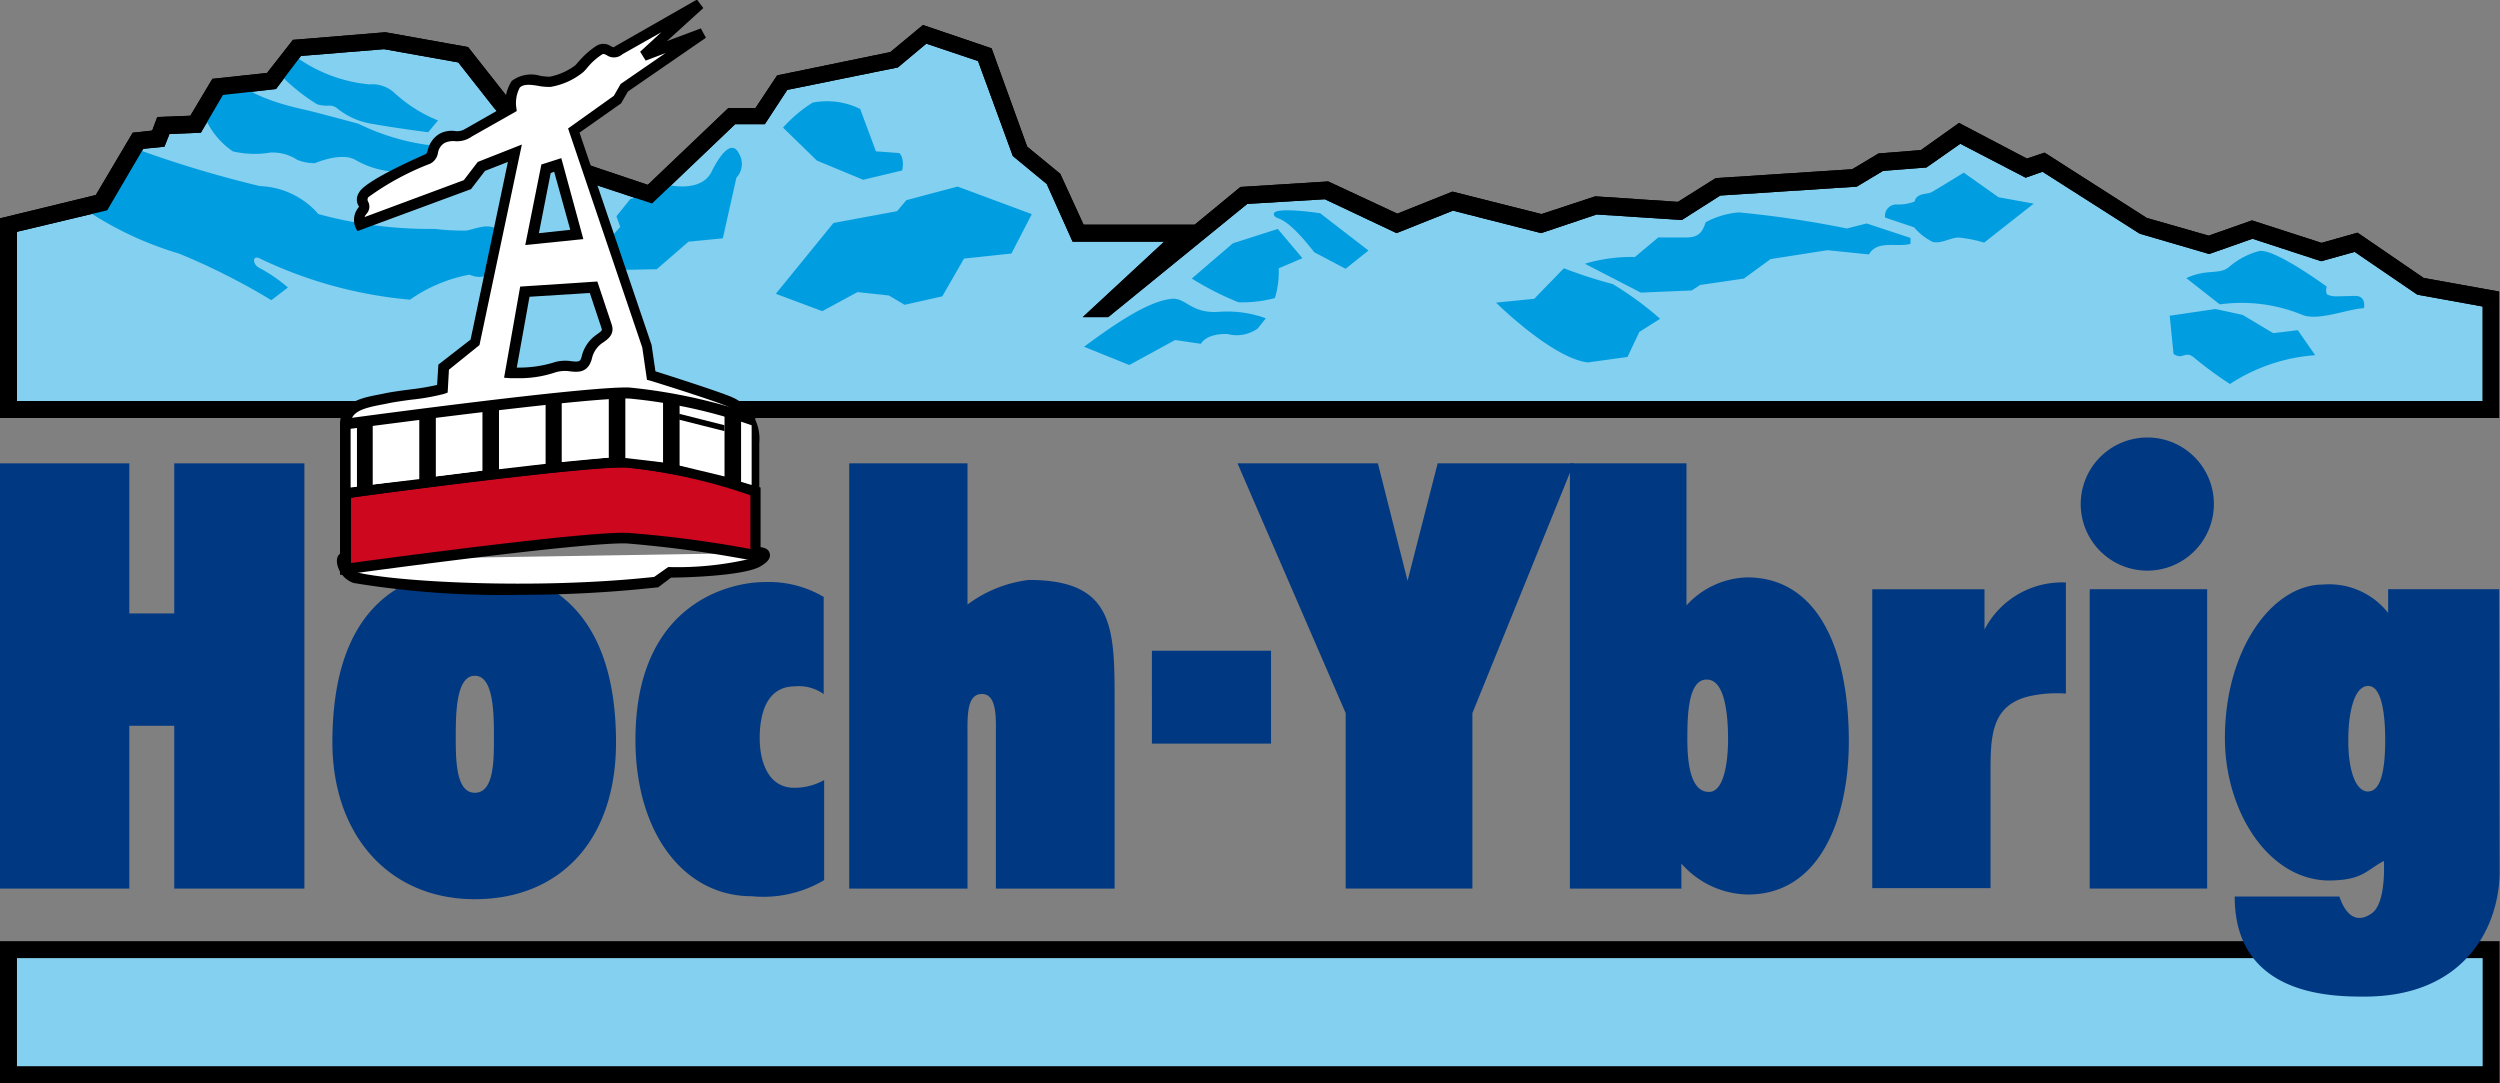
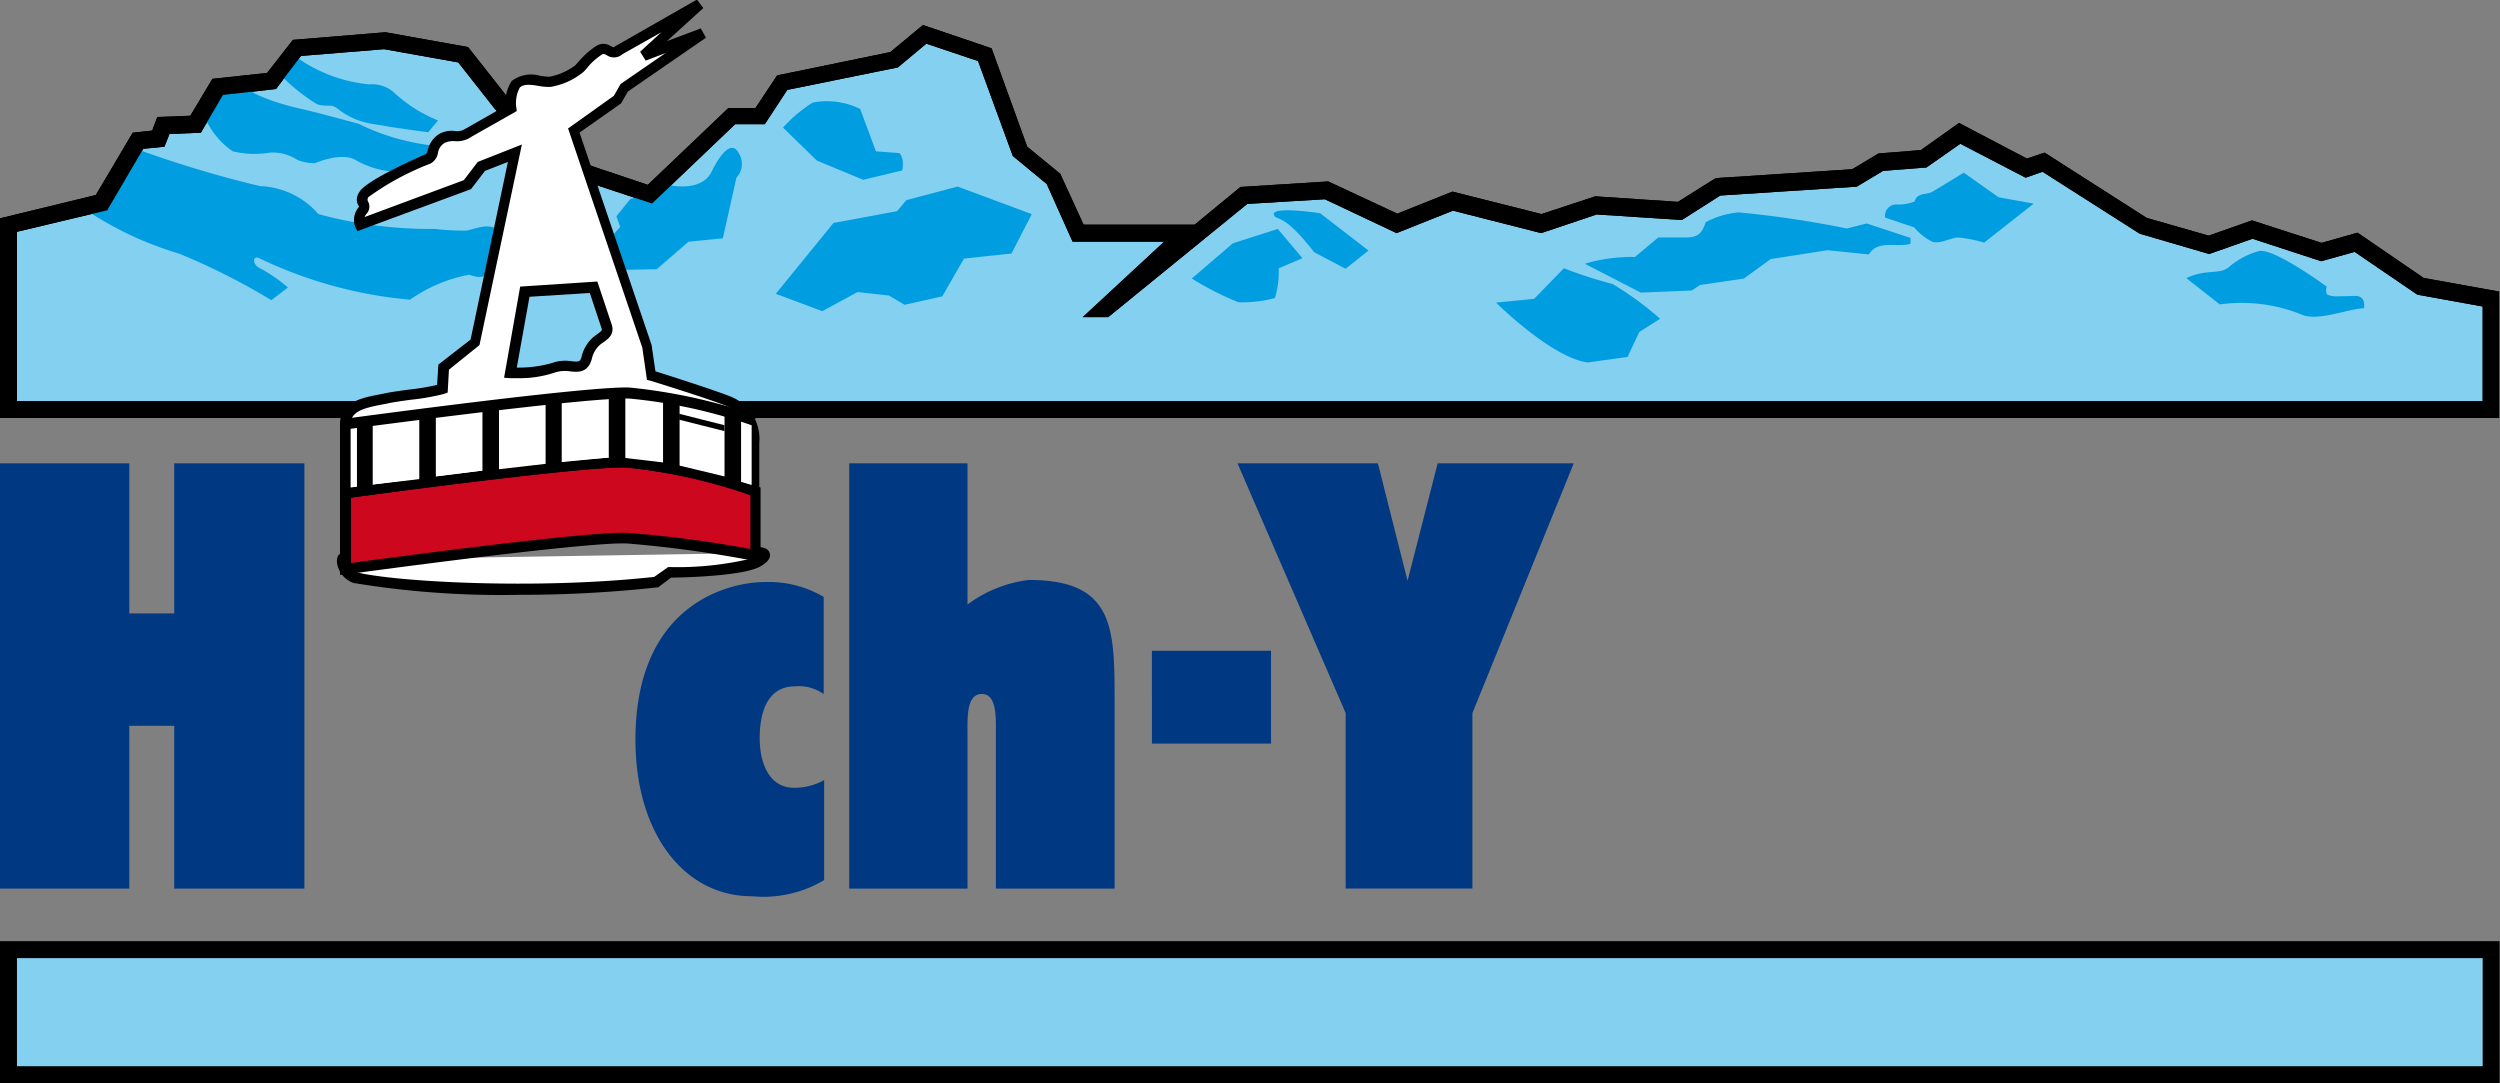
<svg xmlns="http://www.w3.org/2000/svg" width="126.941" height="55" viewBox="0 0 126.941 55">
  <rect x="0" y="0" width="126.941" height="55" fill="#808080" stroke="none" />
  <defs>
    <clipPath id="a">
      <path data-name="Rechteck 2983" d="M0 0h126.941v55H0z" />
    </clipPath>
  </defs>
  <path data-name="Pfad 3802" d="M.431 48.219H126.49v6.35H.431Z" fill="#84d0f0" />
  <g data-name="Gruppe 6444">
    <g data-name="Gruppe 6443" clip-path="url(#a)">
      <path data-name="Pfad 3803" d="M126.92 55H0v-7.211h126.92ZM.861 54.139h125.2V48.65H.861Z" />
    </g>
  </g>
  <path data-name="Pfad 3804" d="M8.847 23.528v7.62H6.566v-7.62H0v21.591h6.566v-8.266h2.281v8.266h6.609V23.528Z" fill="#003882" />
  <g data-name="Gruppe 6515">
    <g data-name="Gruppe 6446">
      <g data-name="Gruppe 6445" clip-path="url(#a)">
        <path data-name="Pfad 3805" d="M41.847 35.26a2.151 2.151 0 0 0-1.485-.409c-1.356 0-1.787 1.249-1.787 2.626 0 1.205.431 2.432 1.614 2.519a3.061 3.061 0 0 0 1.658-.387v5.08a6.044 6.044 0 0 1-3.681.818c-3.423 0-5.9-3.186-5.9-7.943 0-6.975 4.843-8.008 6.544-8.008a5.481 5.481 0 0 1 3.014.753v4.951Zm10.4-5.812c4.391 0 4.348 2.5 4.348 6.329v9.342h-6.027v-7.836c0-.8.065-2.045-.71-2.045s-.732 1.119-.732 2.045v7.836H43.12V23.528h6.006v7.168a6.521 6.521 0 0 1 3.121-1.249m6.243 3.595h6.049v4.714H58.49Zm11.474-9.515 1.507 5.963 1.528-5.963h6.91l-5.145 12.679v8.912h-6.436v-8.912l-5.492-12.678Z" fill="#003882" />
      </g>
    </g>
    <g data-name="Gruppe 6448">
      <g data-name="Gruppe 6447" clip-path="url(#a)">
-         <path data-name="Pfad 3806" d="M79.713 23.528h5.92v7.211a4.325 4.325 0 0 1 3.078-1.421c3.552 0 5.166 3.573 5.166 8.331 0 3.789-1.4 7.771-5.123 7.771a4.6 4.6 0 0 1-3.38-1.571v1.27h-5.661Zm5.963 13.971c0 1.141.129 2.712 1.1 2.712.8 0 .969-1.658.969-2.669 0-1.055-.108-3.035-1.076-3.035-.969-.022-.99 1.873-.99 2.992m19.223-2.282a6.46 6.46 0 0 0-1.83.129c-1.98.452-2 2.045-2 3.918v5.834h-6.006V29.921h5.7v2.045a4.433 4.433 0 0 1 4.133-2.389v5.64Zm1.206-5.3h5.963v15.2h-5.963Zm20.816 14.315c0 2.755-1.7 6.372-6.867 6.372-1.636 0-6.587-.022-6.587-5.08h5.317c.387 1.141 1.012 1.313 1.658.84.732-.538.6-2.648.6-2.648-.84.431-1.033.947-2.626.99-3.143.108-5.446-3.423-5.446-7.233 0-4.477 2.389-7.793 4.994-7.793a3.809 3.809 0 0 1 3.294 1.442v-1.205h5.64l.021 14.315Zm-6.673-4.047c.732 0 .861-1.442.861-2.6 0-1.4-.194-2.755-.861-2.755-.753 0-1.012 1.485-1.012 2.691-.021 1.249.258 2.669 1.012 2.669m-11.219-17.975a3.38 3.38 0 1 0 3.38 3.38 3.372 3.372 0 0 0-3.38-3.38m-85.89 15.37c0 1.205.065 2.669.969 2.669.926 0 .969-1.464.969-2.669 0-1.227.022-3.272-.969-3.272s-.969 2.045-.969 3.272m8.137.108c0 5.037-2.906 7.965-7.168 7.965-4.391 0-7.233-3.294-7.233-7.965 0-6.566 3.229-8.783 7.233-8.783 4 .022 7.168 2.411 7.168 8.783" fill="#003882" />
-       </g>
+         </g>
    </g>
    <g data-name="Gruppe 6450">
      <g data-name="Gruppe 6449" clip-path="url(#a)">
        <path data-name="Pfad 3807" d="m122.916 14.552-3.272-2.239-1.765.5-3.509-1.148-2.2.775-3.337-.969-5.059-3.229-.883.3-3.38-1.765-1.83 1.292-2.174.172-1.335.8-6.931.452-1.937 1.227-4.262-.28-2.771.925-4.5-1.141-2.84 1.141-3.573-1.679-4.2.258-7.039 5.748h-.043l4.134-3.827h-5.468L53.493 9.11l-1.7-1.4-1.787-4.912-3.056-1.033-1.55 1.292-5.683 1.162-1.119 1.7h-1.443L33 9.88l-4.969-1.679-2.6-3.014-1.9-2.41-3.985-.712-4.456.366-1.313 1.679-2.734.3-1.119 1.894-1.636.065-.258.667-1.033.108-1.852 3.145L.431 11.43v9.364H126.49v-5.6Z" fill="#84d0f0" />
      </g>
    </g>
    <g data-name="Gruppe 6452">
      <g data-name="Gruppe 6451" clip-path="url(#a)">
        <path data-name="Pfad 3808" d="M126.92 21.225H0V11.086l4.865-1.184 1.873-3.164.99-.108.258-.689 1.679-.065 1.119-1.873 2.777-.3 1.313-1.679 4.693-.387 4.2.753 2 2.54 2.519 2.906 4.607 1.55 4.09-3.9h1.377l1.1-1.658 5.748-1.184 1.655-1.374 3.487 1.184 1.808 4.994 1.679 1.378 1.184 2.583h5.64l2.325-1.916 4.456-.28 3.509 1.636 2.8-1.119 4.519 1.14 2.73-.9 4.2.28 1.916-1.205 6.932-.452 1.335-.8 2.153-.172 1.937-1.378 3.444 1.808.9-.3 5.188 3.315 3.143.9 2.2-.775 3.53 1.141 1.83-.517 3.358 2.3 3.832.689v6.415ZM.861 20.364h125.2v-4.8l-3.315-.6-3.186-2.174-1.7.474-3.487-1.141-2.2.775-3.53-1.033-4.93-3.143-.861.3L99.537 7.3l-1.722 1.205-2.2.172-1.335.8-6.932.452L85.4 11.17l-4.327-.28-2.82.947-4.477-1.141-2.863 1.141-3.643-1.72-3.939.237-7.061 5.748h-1.292l4.134-3.832h-4.65l-1.313-2.928-1.722-1.421L49.661 3.1l-2.626-.883-1.442 1.206-5.618 1.141-1.141 1.744h-1.507l-4.219 4.025-5.339-1.763-2.691-3.1-1.808-2.3-3.77-.673-4.219.344-1.267 1.679-2.691.3L10.2 6.738l-1.593.065-.258.646-1.076.108-1.83 3.121L.861 11.77Z" />
      </g>
    </g>
    <g data-name="Gruppe 6454">
      <g data-name="Gruppe 6453" clip-path="url(#a)">
        <path data-name="Pfad 3809" d="M10.29 5.661a4.005 4.005 0 0 0 1.528 2.023 4.8 4.8 0 0 0 1.894.065 2.267 2.267 0 0 1 1.378.366 2.349 2.349 0 0 0 .9.172s1.356-.6 2.088-.151a4.435 4.435 0 0 0 1.722.56l2.648.366a1.854 1.854 0 0 1 .452-.71c.323-.3.108-.431-.022-.474a1.933 1.933 0 0 0-1.141-.517 11.478 11.478 0 0 1-3.53-1.076s-2.217-.6-2.712-.71c-2.6-.56-3.272-1.292-3.272-1.292l-1.162.129Zm102.832 7.943c-.5.344-1.076.043-2.11.517l1.7 1.335a8.107 8.107 0 0 1 4.155.517c.818.366 2.368-.3 3.164-.323 0 0 .151-.646-.474-.624l-.9.022a1.151 1.151 0 0 1-.474-.086c-.129-.108-.043-.409-.043-.409s-2.626-1.937-3.423-1.808a3.89 3.89 0 0 0-1.593.861m-17.415-2.562 1.485.5a2.881 2.881 0 0 0 .926.732c.409.129.926-.215 1.335-.215a6.85 6.85 0 0 1 1.292.258l2.519-1.98-1.787-.323-1.765-1.249s-1.4.861-1.636.99-.753.022-.861.474a2.214 2.214 0 0 1-.9.151.58.58 0 0 0-.6.667m-.926.3 2.217.732v.3c-.689.194-1.679-.215-2.11.538l-2.11-.215-2.885.452-1.356.99-2.217.323-.431.28-2.583.108-2.841-1.464a8.253 8.253 0 0 1 2.54-.344l1.184-.99h1.378c.624 0 .84-.194 1.033-.775a4.291 4.291 0 0 1 1.679-.5 52.626 52.626 0 0 1 5.489.818l1.012-.258Zm-18.824 4.02s2.82 2.8 4.65 3.035l2.023-.28.6-1.27 1.055-.667a16.344 16.344 0 0 0-2.411-1.765 23.527 23.527 0 0 1-2.476-.8l-1.507 1.55-1.937.194Zm-7.642-1.722 1.162-.926-2.454-1.894s-2.669-.409-2.325.129c.151.237.5-.108 2.023 1.851Zm-3.444-2.023 1.252 1.485-1.205.517a4.528 4.528 0 0 1-.194 1.507 6.255 6.255 0 0 1-1.851.215 15.107 15.107 0 0 1-2.368-1.205l2.084-1.788Zm-25.488 3.293 2.928-3.595 3.229-.6.474-.56 2.6-.689 3.767 1.4-1.033 2-2.411.258-1.1 1.916-1.914.43-.8-.474-1.593-.172-1.787.969Zm.366-8.438a7.025 7.025 0 0 1 1.507-1.27 3.824 3.824 0 0 1 2.411.323l.8 2.153 1.184.086s.28.215.151.883l-1.98.474-2.351-.973ZM6.781 7.512a57.773 57.773 0 0 0 6.415 1.937 4.126 4.126 0 0 1 2.971 1.421 21.528 21.528 0 0 0 5.9.753 12.854 12.854 0 0 0 1.593.086c.387-.043 1.076-.409 1.593-.065l-.431 2.217s-.258.387-.99.086a7.7 7.7 0 0 0-3.014 1.27 22.156 22.156 0 0 1-7.663-2.11c-.344-.151-.344.323.022.5a7.95 7.95 0 0 1 1.442.99l-.84.646a33.542 33.542 0 0 0-4.693-2.368 17.443 17.443 0 0 1-4.953-2.37l1.012-.215Zm7.341-3.832a9.677 9.677 0 0 0 1.98 1.614c.56.172.689-.065 1.055.237a3.761 3.761 0 0 0 1.851.775c1.055.194 2.734.409 2.734.409l.5-.6a7.217 7.217 0 0 1-2.239-1.421 1.658 1.658 0 0 0-1.249-.409 7.6 7.6 0 0 1-3.9-1.528Zm19.481 5.64s1.959.6 2.54-.624c0 0 .883-1.894 1.378-.9a1.017 1.017 0 0 1-.129 1.227l-.689 3.078-1.744.172-1.614 1.4c-1.442 0-2.712.172-3.423-.387l1.571-1.765-.194-.538.71-.883.99-.215.6-.56Z" fill="#009ee0" />
      </g>
    </g>
    <g data-name="Gruppe 6456">
      <g data-name="Gruppe 6455" clip-path="url(#a)">
        <path data-name="Pfad 3810" d="M126.92 21.225H0V11.086l4.865-1.184 1.873-3.164.99-.108.258-.689 1.679-.065 1.119-1.873 2.777-.3 1.313-1.679 4.693-.387 4.2.753 2 2.54 2.519 2.906 4.607 1.55 4.09-3.9h1.377l1.1-1.658 5.748-1.184 1.655-1.374 3.487 1.184 1.808 4.994 1.679 1.378 1.184 2.583h5.64l2.325-1.916 4.456-.28 3.509 1.636 2.8-1.119 4.519 1.14 2.73-.9 4.2.28 1.916-1.205 6.932-.452 1.335-.8 2.153-.172 1.937-1.378 3.444 1.808.9-.3 5.188 3.315 3.143.9 2.2-.775 3.53 1.141 1.83-.517 3.358 2.3 3.832.689v6.415ZM.861 20.364h125.2v-4.8l-3.315-.6-3.186-2.174-1.7.474-3.487-1.141-2.2.775-3.53-1.033-4.93-3.143-.861.3L99.537 7.3l-1.722 1.205-2.2.172-1.335.8-6.932.452L85.4 11.17l-4.327-.28-2.82.947-4.477-1.141-2.863 1.141-3.643-1.72-3.939.237-7.061 5.748h-1.292l4.134-3.832h-4.65l-1.313-2.928-1.722-1.421L49.661 3.1l-2.626-.883-1.442 1.206-5.618 1.141-1.141 1.744h-1.507l-4.219 4.025-5.339-1.763-2.691-3.1-1.808-2.3-3.77-.673-4.219.344-1.267 1.679-2.691.3L10.2 6.738l-1.593.065-.258.646-1.076.108-1.83 3.121L.861 11.77Z" />
      </g>
    </g>
    <g data-name="Gruppe 6458">
      <g data-name="Gruppe 6457" clip-path="url(#a)">
        <path data-name="Pfad 3811" d="M17.695 28.415c-.581-.431-.323.753.323.926 1.894.474 9.17.926 15.284.237l.689-.5s3.746-.043 4.521-.56c.926-.624-.56-.431-.56-.431" fill="#fff" />
      </g>
    </g>
    <g data-name="Gruppe 6460">
      <g data-name="Gruppe 6459" clip-path="url(#a)">
        <path data-name="Pfad 3812" d="M26.391 30.202a46.042 46.042 0 0 1-8.438-.6 1.273 1.273 0 0 1-.839-1.012c-.043-.323.108-.452.194-.5a.48.48 0 0 1 .56.086l-.215.3a.733.733 0 0 0 .452.581c1.873.474 9.02.9 15.112.237l.71-.5h.086a16.2 16.2 0 0 0 4.305-.474c-.108 0-.215.021-.323.021l-.065-.538c.99-.129 1.1.151 1.141.258.129.323-.237.56-.409.667-.775.517-3.918.6-4.585.6l-.667.5h-.069a62.971 62.971 0 0 1-6.95.374Zm-8.933-1.614Zm.172-.086-.043.043Z" />
      </g>
    </g>
    <g data-name="Gruppe 6462">
      <g data-name="Gruppe 6461" clip-path="url(#a)">
        <path data-name="Pfad 3813" d="M31.881 27.317c-2.11-.108-14.337 1.571-14.337 1.571v-3.852s12.184-1.658 14.294-1.571a28.119 28.119 0 0 1 6.523 1.464v3.272a58.528 58.528 0 0 0-6.479-.883" fill="#cc071e" />
      </g>
    </g>
    <g data-name="Gruppe 6464">
      <g data-name="Gruppe 6463" clip-path="url(#a)">
        <path data-name="Pfad 3814" d="M17.264 29.19v-4.391l.237-.022c.5-.065 12.227-1.658 14.337-1.571a28.927 28.927 0 0 1 6.609 1.485l.172.065v3.789l-.323-.065a60.609 60.609 0 0 0-6.436-.883c-2.067-.108-14.164 1.55-14.294 1.571Zm.56-3.918v3.315c1.937-.258 12.119-1.636 14.078-1.528a58.271 58.271 0 0 1 6.2.818v-2.759a26.649 26.649 0 0 0-6.264-1.378c-1.916-.082-12.335 1.295-14.014 1.532Z" />
      </g>
    </g>
    <g data-name="Gruppe 6466">
      <g data-name="Gruppe 6465" clip-path="url(#a)">
        <path data-name="Pfad 3815" d="M38.36 24.949a28.119 28.119 0 0 0-6.523-1.464c-2.11-.108-14.294 1.571-14.294 1.571v-3.508c0-1.055 1.313-1.141 2.067-1.313.689-.151 2.346-.323 2.863-.5l.065-1.1 1.615-1.241 2.023-9.6-1.7.667-.71.926-5.468 2.023a.692.692 0 0 1 .129-.689c.28-.366-.172-.344.065-.818s2.928-1.679 3.272-1.83.108-.667.71-1.033c.474-.28.926.065 1.356-.3l2.153-1.227s-.086-.883.237-1.227c.431-.452 1.313-.086 1.744-.129a3.233 3.233 0 0 0 1.48-.669 5.035 5.035 0 0 1 1.033-.947c.409-.237.581.344.99 0L35.583.194 32.699 2.82l3.035-1.141-4 2.777-.344.6-2.222 1.574 3.724 10.957.215 1.485s3.444 1.076 4.068 1.378a2.038 2.038 0 0 1 1.184 2.067v2.432Z" fill="#fff" />
      </g>
    </g>
    <g data-name="Gruppe 6468">
      <g data-name="Gruppe 6467" clip-path="url(#a)">
        <path data-name="Pfad 3816" d="M17.264 25.358v-3.81c0-1.141 1.162-1.356 1.937-1.507.108-.022.237-.043.323-.065.3-.065.753-.129 1.249-.194a12.913 12.913 0 0 0 1.421-.237l.065-1.033 1.636-1.27 1.894-9.02-1.163.456-.71.926-5.769 2.131-.108-.215a1 1 0 0 1 .151-.969c.022-.022.022-.043.043-.065a.021.021 0 0 0-.022-.022.635.635 0 0 1 .022-.689c.28-.56 2.669-1.636 3.4-1.959.022-.022.043-.043.086-.194a1.323 1.323 0 0 1 .581-.818 1.274 1.274 0 0 1 .8-.151.743.743 0 0 0 .517-.108l.043-.022 2-1.141a2.078 2.078 0 0 1 .323-1.27 1.631 1.631 0 0 1 1.464-.258 4.44 4.44 0 0 0 .452.043 3.183 3.183 0 0 0 1.313-.581c.065-.065.129-.151.194-.215a4.1 4.1 0 0 1 .883-.775.666.666 0 0 1 .732.022c.151.065.151.065.215 0l.043-.022 4.11-2.348.323.431-1.848 1.679 1.722-.646.258.474-3.964 2.733-.344.6-2.11 1.485 3.66 10.785.194 1.335c.689.215 3.38 1.076 3.939 1.335a2.3 2.3 0 0 1 1.335 2.3v2.82l-.366-.129a27.447 27.447 0 0 0-6.436-1.442c-2.067-.108-14.121 1.55-14.25 1.571Zm5.532-6.587-.065 1.162-.172.065a11.426 11.426 0 0 1-1.7.3c-.474.065-.926.129-1.205.194-.108.022-.215.043-.344.065-.861.172-1.507.344-1.507.99v3.207c1.937-.258 12.1-1.636 14.035-1.528a27.52 27.52 0 0 1 6.243 1.356v-2.066a1.78 1.78 0 0 0-1.033-1.83c-.474-.237-2.841-.99-4.025-1.356l-.172-.043-.237-1.636-3.769-11.129 2.325-1.658.344-.6 2.282-1.571-1.011.385-.28-.452 1.076-.99-1.98 1.119a.647.647 0 0 1-.8.043c-.129-.065-.151-.065-.215-.043a3.274 3.274 0 0 0-.753.667 2.357 2.357 0 0 1-.215.237 3.561 3.561 0 0 1-1.658.753 2.845 2.845 0 0 1-.581-.043c-.366-.065-.8-.129-.99.086a1.653 1.653 0 0 0-.172 1.012l.022.172-2.28 1.292a1.285 1.285 0 0 1-.861.237 1.05 1.05 0 0 0-.517.086.724.724 0 0 0-.344.517.744.744 0 0 1-.387.538 13.653 13.653 0 0 0-3.143 1.7.2.2 0 0 0-.022.215.539.539 0 0 1-.086.646.539.539 0 0 0-.086.151l5.037-1.873.71-.926 2.239-.883-2.153 10.183Z" />
      </g>
    </g>
    <g data-name="Gruppe 6470">
      <g data-name="Gruppe 6469" clip-path="url(#a)">
        <path data-name="Pfad 3817" d="M21.311 24.325v-3.036l-2.411.344v2.971Zm3.207-.431v-2.992l-2.432.28.022 3.014Zm-6.35.8V21.72l-.344.043v2.971Zm9.556-1.144v-3.014l-2.432.258v3.036Zm3.207-.323v-2.971l-2.432.194v3.014Zm2.777-2.863v3.121l-2.023-.237V20.17Zm3.1.775v3.057l-2.325-.56v-3.079Z" fill="#fff" />
      </g>
    </g>
    <g data-name="Gruppe 6472">
      <g data-name="Gruppe 6471" clip-path="url(#a)">
-         <path data-name="Pfad 3818" d="m28.329 8.374-.6.194-.71 3.573 2.282-.237Z" fill="#84d0f0" />
-       </g>
+         </g>
    </g>
    <g data-name="Gruppe 6474">
      <g data-name="Gruppe 6473" clip-path="url(#a)">
-         <path data-name="Pfad 3819" d="m26.671 12.442.818-4.09 1.012-.323 1.119 4.112Zm1.292-3.659-.6 3.057 1.593-.172-.818-2.949Z" />
-       </g>
+         </g>
    </g>
    <g data-name="Gruppe 6476">
      <g data-name="Gruppe 6475" clip-path="url(#a)">
        <path data-name="Pfad 3820" d="M29.818 18.146c.258-1.076 1.205-.969 1.012-1.571-.431-1.313-.667-2-.667-2l-3.509.237-.732 4.112a6.867 6.867 0 0 0 2.239-.258c.775-.3 1.442.323 1.658-.517" fill="#84d0f0" />
      </g>
    </g>
    <g data-name="Gruppe 6478">
      <g data-name="Gruppe 6477" clip-path="url(#a)">
        <path data-name="Pfad 3821" d="M26.219 19.202h-.324l-.3-.022.818-4.628 3.918-.258.065.194.667 2c.151.474-.172.71-.409.883a1.3 1.3 0 0 0-.6.84c-.194.732-.71.689-1.1.646a1.706 1.706 0 0 0-.732.043 5.665 5.665 0 0 1-2.003.302Zm.667-4.133-.646 3.595a6.061 6.061 0 0 0 1.808-.237 1.959 1.959 0 0 1 .969-.086c.387.043.452.022.517-.237a1.877 1.877 0 0 1 .8-1.141c.237-.172.237-.194.215-.28-.3-.9-.5-1.507-.6-1.808Zm2.928 3.078Z" />
      </g>
    </g>
    <g data-name="Gruppe 6480">
      <g data-name="Gruppe 6479" clip-path="url(#a)">
        <path data-name="Pfad 3822" d="M38.166 21.548v3.078l-.581-.172.021-3.057Z" fill="#fff" />
      </g>
    </g>
    <g data-name="Gruppe 6482">
      <g data-name="Gruppe 6481" clip-path="url(#a)">
        <path data-name="Pfad 3823" d="M18.814 24.863v-3.509l-.581.086v3.509Z" />
      </g>
    </g>
    <g data-name="Gruppe 6484">
      <g data-name="Gruppe 6483" clip-path="url(#a)">
        <path data-name="Pfad 3824" d="M18.125 25.079v-3.724l.8-.108v3.724Zm.215-3.552v3.294l.366-.065v-3.272Z" />
      </g>
    </g>
    <g data-name="Gruppe 6486">
      <g data-name="Gruppe 6485" clip-path="url(#a)">
        <path data-name="Pfad 3825" d="M22.021 24.454v-3.509l-.624.108v3.509Z" />
      </g>
    </g>
    <g data-name="Gruppe 6488">
      <g data-name="Gruppe 6487" clip-path="url(#a)">
        <path data-name="Pfad 3826" d="M21.29 24.691v-3.724l.84-.151v3.724Zm.215-3.552v3.294l.409-.065v-3.294Z" />
      </g>
    </g>
    <g data-name="Gruppe 6490">
      <g data-name="Gruppe 6489" clip-path="url(#a)">
        <path data-name="Pfad 3827" d="M28.412 23.7v-3.487l-.6.043v3.53Z" />
      </g>
    </g>
    <g data-name="Gruppe 6492">
      <g data-name="Gruppe 6491" clip-path="url(#a)">
        <path data-name="Pfad 3828" d="M27.704 23.916v-3.767l.818-.065v3.7Zm.215-3.552v3.315l.387-.065v-3.293Z" />
      </g>
    </g>
    <g data-name="Gruppe 6494">
      <g data-name="Gruppe 6493" clip-path="url(#a)">
        <path data-name="Pfad 3829" d="M34.399 23.851v-3.573l-.624-.065V23.7Z" />
      </g>
    </g>
    <g data-name="Gruppe 6496">
      <g data-name="Gruppe 6495" clip-path="url(#a)">
        <path data-name="Pfad 3830" d="m34.507 23.984-.84-.2v-3.7l.84.086Zm-.624-.366.409.108v-3.342l-.409-.043Z" />
      </g>
    </g>
    <g data-name="Gruppe 6498">
      <g data-name="Gruppe 6497" clip-path="url(#a)">
        <path data-name="Pfad 3831" d="M37.52 24.669v-3.552l-.624-.172v3.53Z" />
      </g>
    </g>
    <g data-name="Gruppe 6500">
      <g data-name="Gruppe 6499" clip-path="url(#a)">
        <path data-name="Pfad 3832" d="m37.629 24.82-.84-.258v-3.767l.84.237Zm-.624-.431.409.129v-3.314l-.409-.108Z" />
      </g>
    </g>
    <g data-name="Gruppe 6502">
      <g data-name="Gruppe 6501" clip-path="url(#a)">
        <path data-name="Pfad 3833" d="M31.02 19.998h.624v3.509h-.624Z" />
      </g>
    </g>
    <g data-name="Gruppe 6504">
      <g data-name="Gruppe 6503" clip-path="url(#a)">
        <path data-name="Pfad 3834" d="M31.752 23.614h-.84V19.89h.84Zm-.624-.215h.409v-3.294h-.409Z" />
      </g>
    </g>
    <g data-name="Gruppe 6506">
      <g data-name="Gruppe 6505" clip-path="url(#a)">
        <path data-name="Pfad 3835" d="m17.674 21.787-.065-.538c.5-.065 12.249-1.658 14.358-1.571a27.827 27.827 0 0 1 6.436 1.421l-.172.517a26.362 26.362 0 0 0-6.264-1.378c-2.088-.09-14.186 1.549-14.293 1.549Z" />
      </g>
    </g>
    <g data-name="Gruppe 6508">
      <g data-name="Gruppe 6507" clip-path="url(#a)">
        <path data-name="Pfad 3836" d="M25.229 24.067v-3.509l-.624.065v3.552Z" />
      </g>
    </g>
    <g data-name="Gruppe 6510">
      <g data-name="Gruppe 6509" clip-path="url(#a)">
        <path data-name="Pfad 3837" d="M24.497 24.304v-3.789l.84-.086v3.724Zm.215-3.573v3.337l.409-.065v-3.316Z" />
      </g>
    </g>
    <g data-name="Gruppe 6512">
      <g data-name="Gruppe 6511" clip-path="url(#a)">
        <path data-name="Pfad 3838" d="M36.785 21.591v.3l-2.3-.581v-.3Z" />
      </g>
    </g>
    <g data-name="Gruppe 6514">
      <g data-name="Gruppe 6513" clip-path="url(#a)">
-         <path data-name="Pfad 3839" d="M59.477 15.176c-1.249.129-3.035 1.4-4.434 2.432l2.3.926 2.325-1.27 1.313.194s.215-.517 1.335-.5a1.837 1.837 0 0 0 1.55-.28l.409-.517a5.787 5.787 0 0 0-2.454-.323c-1.378.065-1.593-.732-2.346-.667m50.695.861 2.327-.342 1.378.3 1.55.926 1.248-.151.883 1.27a9.086 9.086 0 0 0-4.327 1.464 19.522 19.522 0 0 1-1.765-1.292c-.517-.474-.6.108-1.1-.237l-.194-1.937Z" fill="#009ee0" />
-       </g>
+         </g>
    </g>
  </g>
</svg>